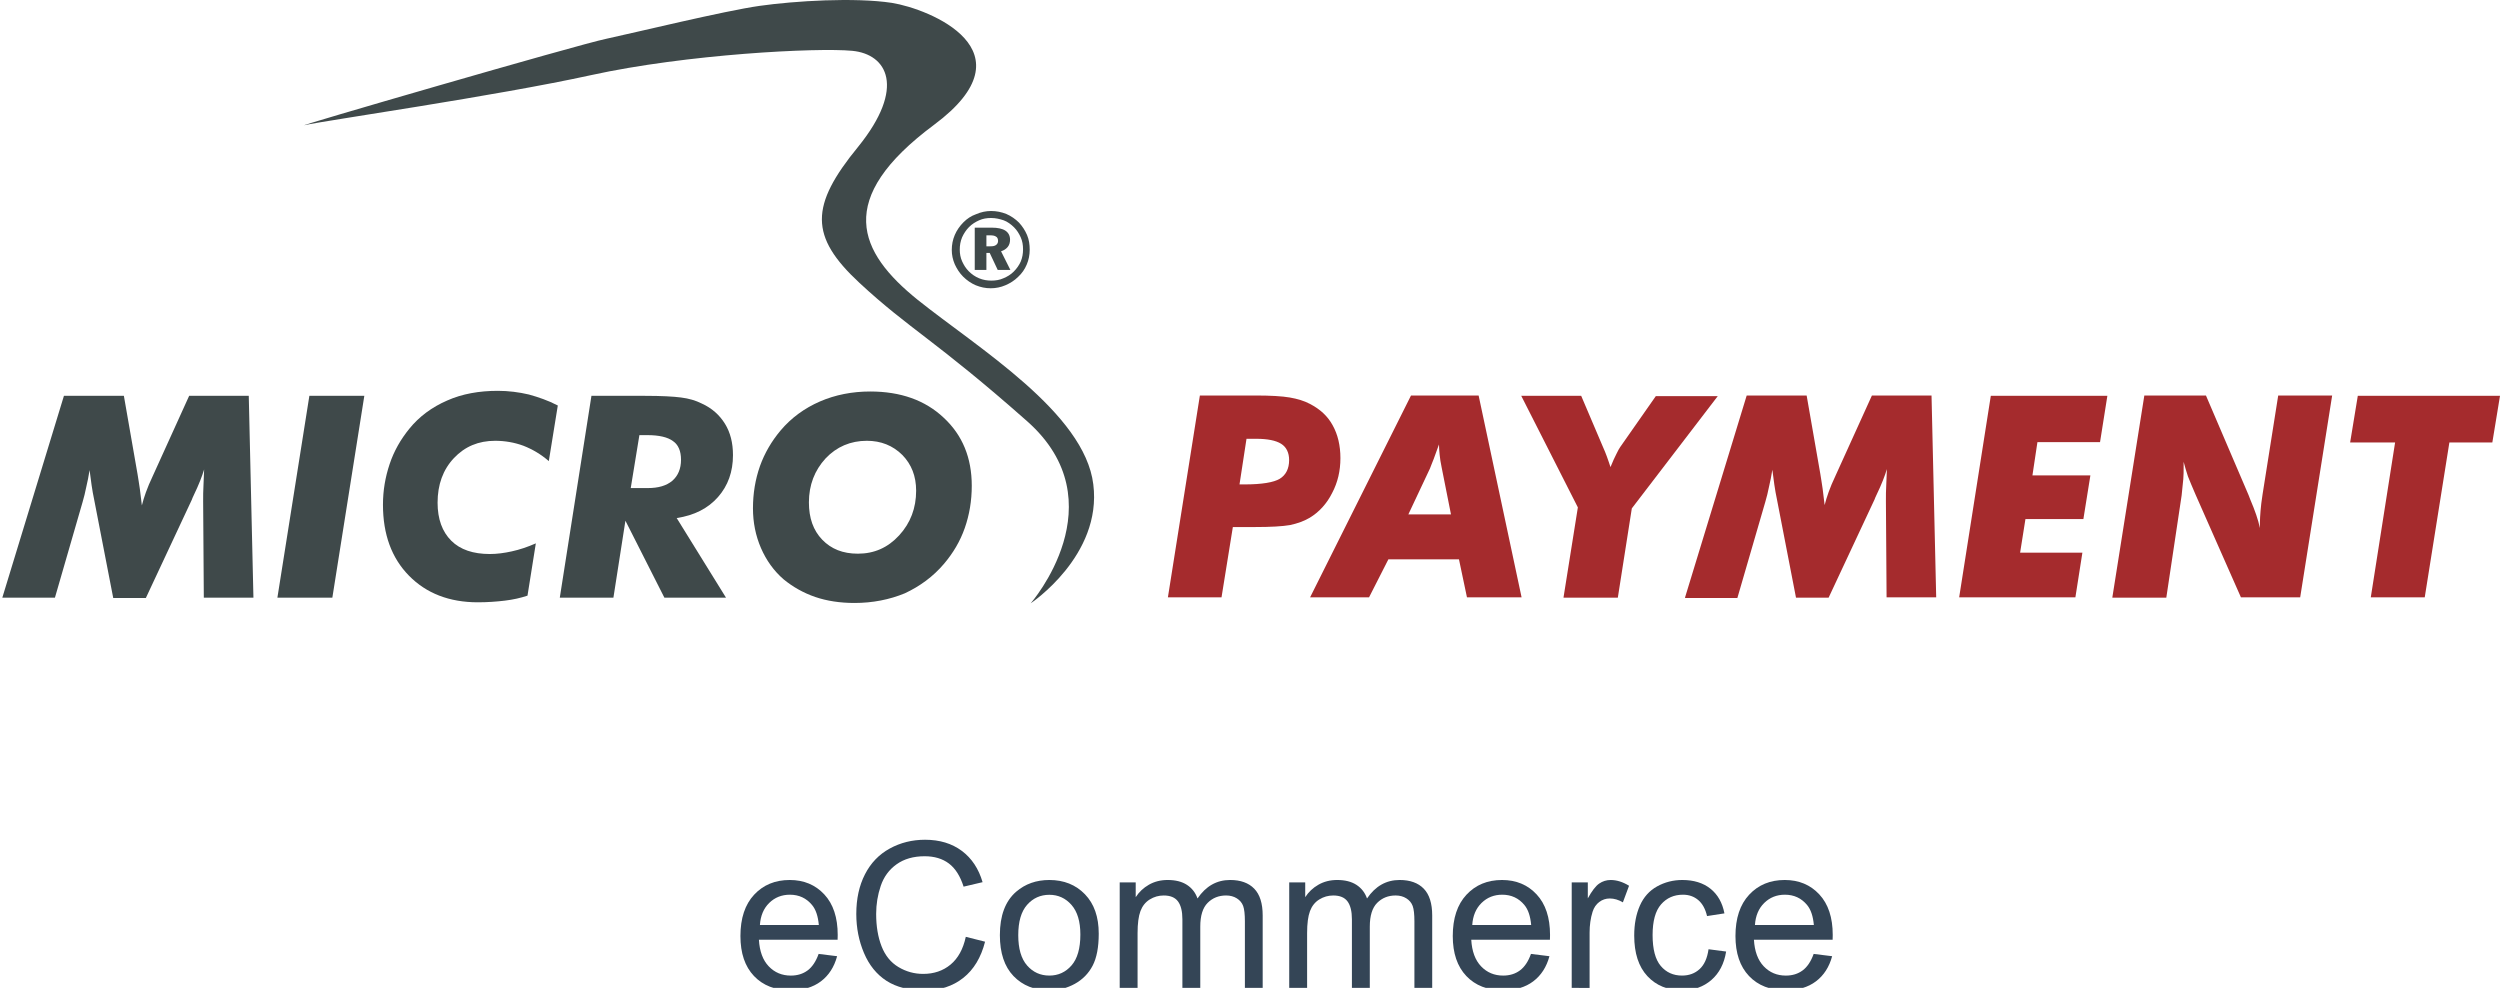
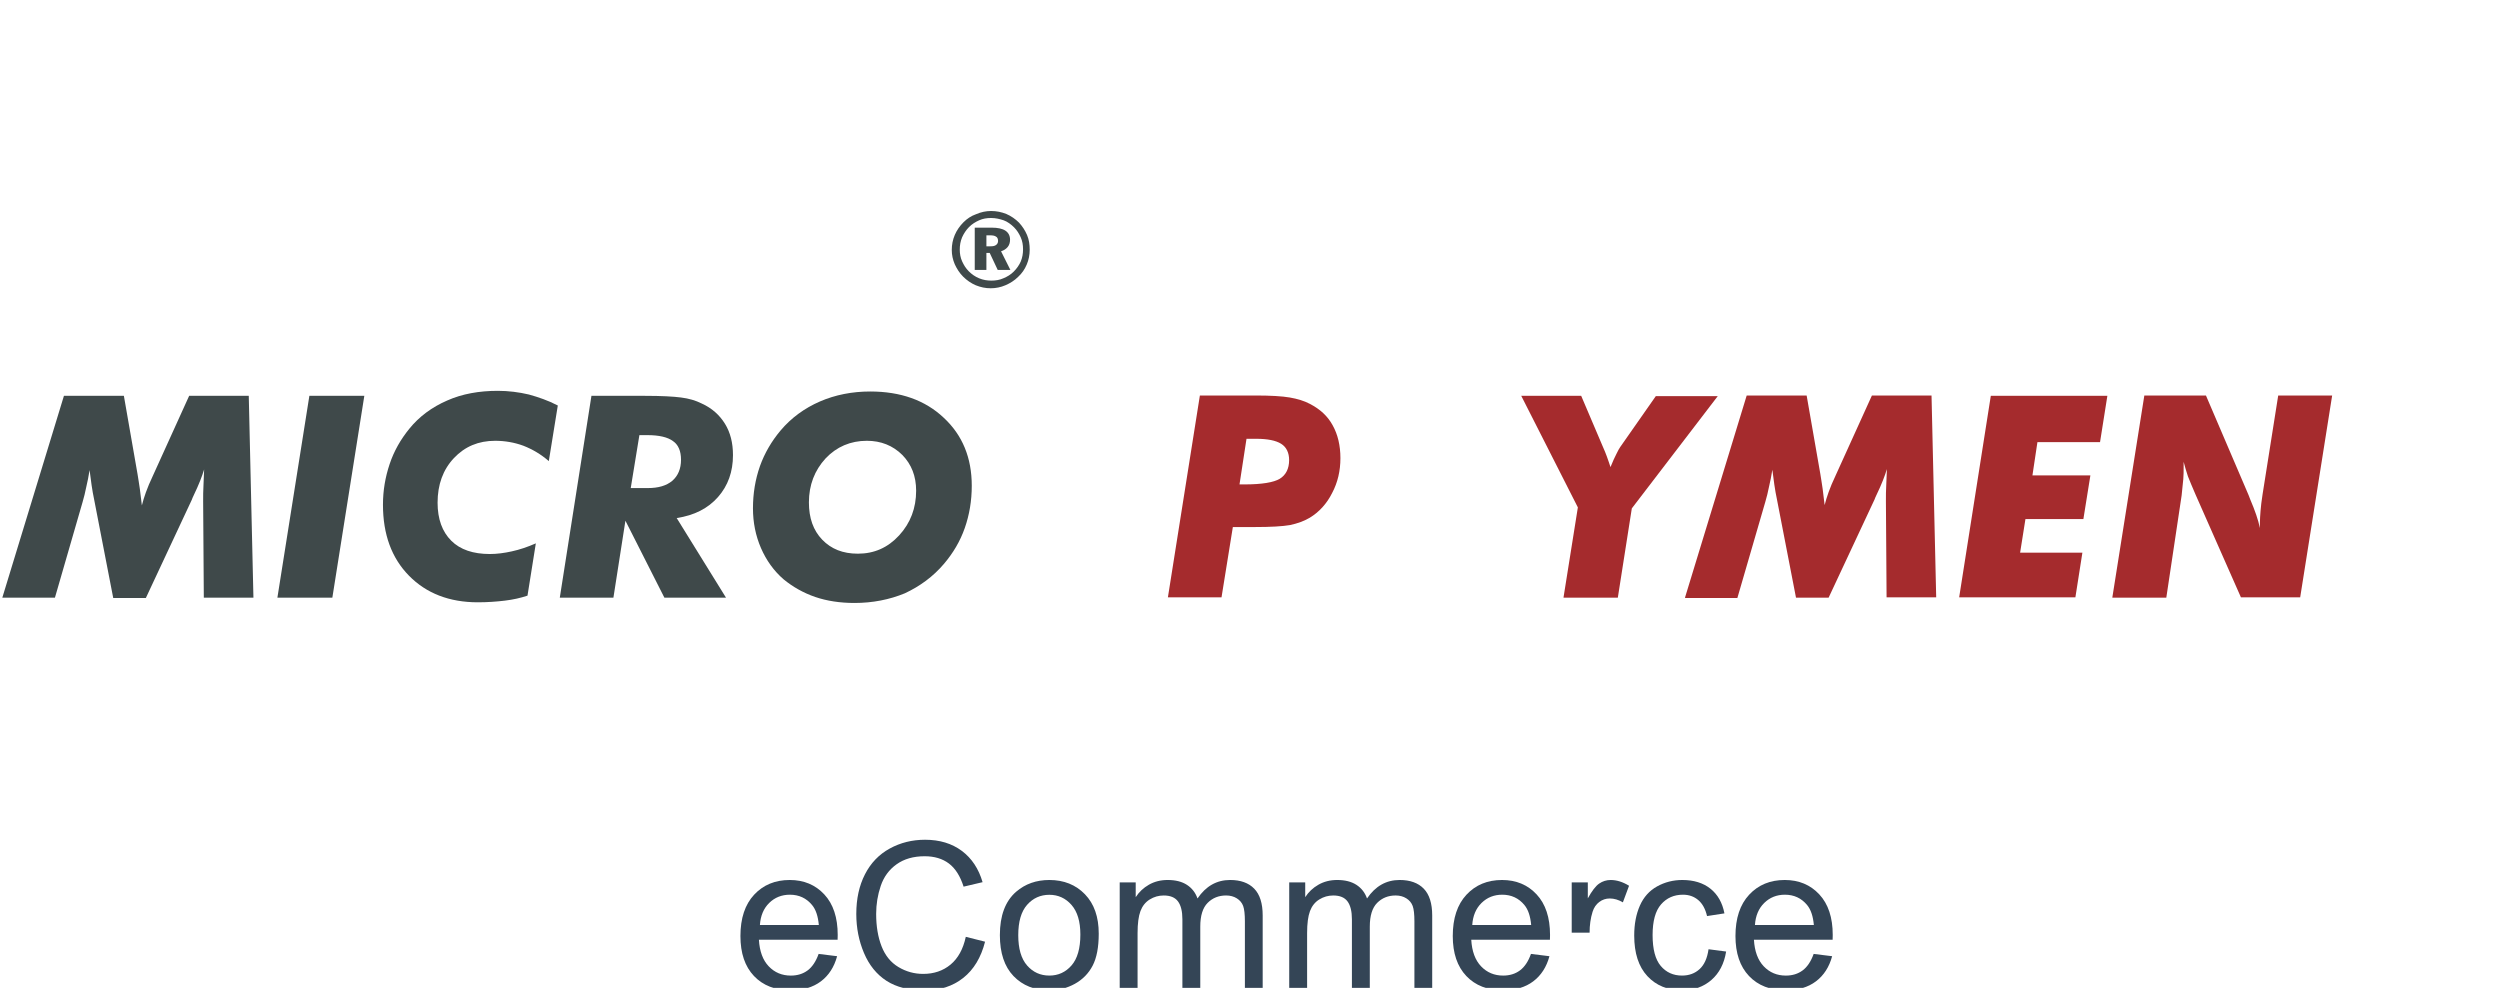
<svg xmlns="http://www.w3.org/2000/svg" version="1.1" id="Ebene_1" x="0px" y="0px" viewBox="0 0 400 158.064" style="enable-background:new 0 0 400 158.064;" xml:space="preserve">
  <g id="COLOR_3_">
    <path style="fill:#3F494A;" d="M0.371,95.623l9.858-32.29h9.591l2.185,12.522c0.107,0.746,0.266,1.545,0.373,2.398   s0.213,1.705,0.32,2.611c0.16-0.639,0.373-1.332,0.639-2.078s0.639-1.652,1.172-2.771l5.755-12.682h9.538l0.746,32.29h-7.939   l-0.107-15.399c0-0.853,0-1.705,0.053-2.558c0.053-0.853,0.053-1.705,0.107-2.558c-0.32,1.066-0.853,2.451-1.652,4.103   c-0.16,0.32-0.266,0.586-0.32,0.746l-7.353,15.719h-5.222l-3.037-15.665c-0.16-0.799-0.32-1.599-0.426-2.398   c-0.107-0.799-0.213-1.599-0.32-2.398c-0.16,0.959-0.32,1.865-0.533,2.717c-0.16,0.853-0.373,1.652-0.586,2.398L8.79,95.623H0.371   L0.371,95.623z" />
    <polygon style="fill:#3F494A;" points="44.384,95.623 49.499,63.333 58.291,63.333 53.176,95.623  " />
    <path style="fill:#3F494A;" d="M89.249,64.878l-1.439,8.898c-1.226-1.066-2.558-1.865-4.05-2.451   c-1.439-0.533-2.984-0.799-4.529-0.799c-2.664,0-4.849,0.906-6.607,2.771c-1.758,1.865-2.611,4.263-2.611,7.14   c0,2.611,0.746,4.636,2.185,6.074c1.439,1.439,3.517,2.131,6.181,2.131c1.119,0,2.344-0.16,3.517-0.426   c1.226-0.266,2.504-0.693,3.836-1.279L84.4,95.303c-1.119,0.373-2.291,0.639-3.623,0.799c-1.332,0.16-2.771,0.266-4.316,0.266   c-4.582,0-8.259-1.439-11.03-4.263c-2.771-2.824-4.156-6.607-4.156-11.349c0-2.291,0.373-4.423,1.066-6.501   c0.693-2.078,1.758-3.943,3.144-5.648c1.599-1.971,3.623-3.463,6.074-4.529c2.398-1.066,5.115-1.545,8.099-1.545   c1.705,0,3.357,0.213,4.955,0.586C86.158,63.546,87.703,64.079,89.249,64.878L89.249,64.878z" />
    <path style="fill-rule:evenodd;clip-rule:evenodd;fill:#3F494A;" d="M98.147,95.623h-8.579l5.062-32.29h8.579   c2.611,0,4.529,0.107,5.755,0.266c1.279,0.16,2.344,0.48,3.304,0.959c1.652,0.746,2.877,1.865,3.73,3.25   c0.853,1.385,1.279,3.037,1.279,5.009c0,2.664-0.799,4.902-2.398,6.714c-1.599,1.812-3.783,2.931-6.607,3.357l7.886,12.735H106.3   l-6.234-12.309L98.147,95.623L98.147,95.623z M100.918,78.092h2.717c1.705,0,2.984-0.373,3.943-1.172   c0.906-0.799,1.385-1.918,1.385-3.357c0-1.385-0.426-2.398-1.279-2.984c-0.853-0.639-2.238-0.959-4.103-0.959h-1.279   L100.918,78.092L100.918,78.092z" />
    <path style="fill-rule:evenodd;clip-rule:evenodd;fill:#3F494A;" d="M138.696,70.526c-2.611,0-4.849,0.959-6.607,2.824   c-1.758,1.918-2.664,4.263-2.664,7.033c0,2.504,0.693,4.476,2.131,5.968c1.439,1.492,3.304,2.238,5.701,2.238   c2.611,0,4.796-0.959,6.607-2.931c1.812-1.971,2.717-4.369,2.717-7.14c0-2.344-0.746-4.209-2.185-5.701   C142.852,71.272,140.934,70.526,138.696,70.526L138.696,70.526z M136.725,96.475c-2.291,0-4.423-0.32-6.287-0.959   s-3.57-1.599-5.062-2.824c-1.545-1.332-2.771-3.037-3.623-5.009c-0.853-1.972-1.279-4.103-1.279-6.341   c0-2.398,0.373-4.636,1.119-6.767c0.746-2.078,1.865-3.996,3.304-5.701c1.705-2.025,3.836-3.57,6.287-4.636   c2.451-1.066,5.169-1.599,8.046-1.599c4.849,0,8.792,1.385,11.776,4.209c2.984,2.771,4.476,6.394,4.476,10.87   c0,2.398-0.373,4.636-1.119,6.767s-1.865,3.996-3.304,5.701c-1.758,2.078-3.89,3.623-6.287,4.742   C142.319,95.943,139.602,96.475,136.725,96.475L136.725,96.475z" />
    <path style="fill-rule:evenodd;clip-rule:evenodd;fill:#A52B2D;" d="M198.321,77.506h0.799c2.771,0,4.689-0.32,5.648-0.906   c0.959-0.586,1.492-1.599,1.492-2.984c0-1.172-0.426-2.078-1.279-2.611s-2.185-0.799-3.996-0.799h-1.545L198.321,77.506   L198.321,77.506z M186.865,95.57l5.115-32.29h8.845c2.451,0,4.316,0.107,5.542,0.32c1.226,0.213,2.291,0.533,3.197,1.012   c1.652,0.853,2.877,1.972,3.677,3.463c0.799,1.439,1.226,3.197,1.226,5.222s-0.426,3.89-1.332,5.595   c-0.853,1.705-2.078,3.037-3.57,3.943c-0.906,0.533-1.918,0.906-3.144,1.172c-1.226,0.213-3.09,0.32-5.648,0.32h-1.226h-2.291   l-1.812,11.243L186.865,95.57L186.865,95.57z" />
-     <path style="fill-rule:evenodd;clip-rule:evenodd;fill:#A52B2D;" d="M209.617,95.57l16.145-32.29h10.817l6.874,32.29h-8.739   l-1.279-6.074h-11.296l-3.09,6.074L209.617,95.57L209.617,95.57z M225.336,82.302h6.82l-1.492-7.513   c-0.16-0.746-0.266-1.439-0.32-2.025c-0.053-0.586-0.107-1.119-0.107-1.652c-0.32,0.906-0.586,1.652-0.853,2.344   c-0.266,0.693-0.48,1.172-0.586,1.492L225.336,82.302L225.336,82.302z" />
    <path style="fill:#A52B2D;" d="M250.166,95.57l2.291-14.387l-9.058-17.85h9.591l3.517,8.259c0.213,0.426,0.373,0.906,0.586,1.439   s0.373,1.119,0.586,1.705c0.373-0.906,0.693-1.652,0.959-2.131c0.266-0.533,0.426-0.853,0.586-1.066l5.701-8.152h9.911   l-13.747,17.957l-2.238,14.28h-8.685V95.57z" />
    <path style="fill:#A52B2D;" d="M269.614,95.57l9.858-32.29h9.591l2.185,12.522c0.107,0.746,0.266,1.545,0.373,2.398   c0.107,0.853,0.213,1.705,0.32,2.611c0.16-0.639,0.373-1.332,0.639-2.078s0.639-1.652,1.172-2.771l5.755-12.682h9.538l0.746,32.29   h-7.939l-0.107-15.399c0-0.853,0-1.705,0.053-2.558c0.053-0.853,0.053-1.705,0.107-2.558c-0.32,1.066-0.853,2.451-1.652,4.103   c-0.16,0.32-0.266,0.586-0.32,0.746l-7.353,15.719h-5.222l-3.037-15.665c-0.16-0.799-0.32-1.599-0.426-2.398   c-0.107-0.799-0.213-1.599-0.32-2.398c-0.16,0.959-0.32,1.865-0.533,2.717c-0.16,0.853-0.373,1.652-0.586,2.398l-4.476,15.399   h-8.366V95.57z" />
    <polygon style="fill:#A52B2D;" points="323.218,88.429 333.182,88.429 332.063,95.57 313.467,95.57 318.529,63.333 337.178,63.333    336.006,70.739 325.989,70.739 325.189,76.068 334.461,76.068 333.342,83.048 324.071,83.048  " />
    <path style="fill-rule:evenodd;clip-rule:evenodd;fill:#A52B2D;" d="M337.978,95.57l5.115-32.29h9.858l6.82,15.932   c0.053,0.107,0.16,0.373,0.266,0.693c0.746,1.758,1.279,3.25,1.545,4.582v-0.799c0-0.586,0.053-1.226,0.107-1.972   c0.053-0.693,0.16-1.599,0.32-2.611l2.504-15.825h8.632l-5.115,32.29h-9.484l-7.247-16.411c-0.533-1.172-0.906-2.185-1.226-2.931   c-0.266-0.799-0.48-1.545-0.693-2.344v0.906c0,0.586,0,1.226-0.053,1.865c-0.053,0.639-0.16,1.545-0.266,2.611l-2.451,16.358   h-8.632V95.57z" />
-     <polygon style="fill:#A52B2D;" points="379.326,95.57 383.216,70.793 376.022,70.793 377.248,63.333 400,63.333 398.774,70.793    391.901,70.793 387.958,95.57  " />
    <path style="fill-rule:evenodd;clip-rule:evenodd;fill:#3F494A;" d="M157.825,37.597v1.812h0.639c0.426,0,0.693-0.053,0.906-0.213   c0.213-0.16,0.32-0.373,0.32-0.639c0-0.32-0.107-0.586-0.32-0.693c-0.213-0.16-0.533-0.213-1.012-0.213h-0.533V37.597z    M155.96,36.424h2.717c0.959,0,1.705,0.16,2.185,0.48s0.746,0.799,0.746,1.439c0,0.426-0.107,0.853-0.373,1.172   s-0.586,0.533-1.066,0.693l1.492,2.984h-2.025l-1.279-2.717h-0.533v2.717h-1.865V36.424L155.96,36.424z M158.571,34.879   c-0.693,0-1.332,0.107-1.918,0.373c-0.586,0.266-1.119,0.586-1.599,1.066c-0.48,0.48-0.853,1.066-1.119,1.652   c-0.266,0.639-0.373,1.279-0.373,1.972c0,0.639,0.107,1.279,0.373,1.865s0.586,1.119,1.066,1.599   c0.48,0.48,1.012,0.853,1.652,1.119c0.639,0.266,1.279,0.373,1.971,0.373s1.332-0.107,1.918-0.373   c0.639-0.266,1.172-0.586,1.652-1.066c0.48-0.48,0.853-1.012,1.119-1.599c0.266-0.639,0.373-1.279,0.373-1.972   c0-0.693-0.107-1.332-0.373-1.918s-0.586-1.119-1.066-1.599c-0.48-0.48-1.066-0.906-1.652-1.119   C159.956,35.039,159.317,34.879,158.571,34.879L158.571,34.879z M158.571,33.76c0.853,0,1.652,0.16,2.451,0.48   c0.746,0.32,1.439,0.799,2.025,1.385c0.533,0.586,0.959,1.226,1.279,1.972c0.32,0.746,0.426,1.545,0.426,2.344   c0,0.853-0.16,1.652-0.48,2.398c-0.32,0.746-0.746,1.385-1.385,1.972c-0.586,0.586-1.279,1.012-2.025,1.332s-1.545,0.48-2.344,0.48   c-0.853,0-1.599-0.16-2.398-0.48c-0.746-0.32-1.439-0.799-2.025-1.385c-0.586-0.586-1.012-1.279-1.332-1.972   c-0.32-0.746-0.48-1.492-0.48-2.291c0-0.853,0.16-1.652,0.48-2.398c0.32-0.746,0.799-1.439,1.385-2.025   c0.586-0.586,1.226-1.012,1.972-1.279C156.972,33.92,157.772,33.76,158.571,33.76L158.571,33.76z" />
-     <path style="fill:#3F494A;" d="M164.912,96.529c0,0,14.12-16.145-0.586-29.146c-14.706-13.001-18.756-14.653-26.802-22.113   c-8.046-7.46-7.939-12.362-0.213-21.793c7.673-9.485,4.636-14.813-0.959-15.346s-26.482,0.533-41.775,3.89   s-42.787,7.3-45.771,7.993C45.822,20.706,92.552,7.118,96.975,6.213c4.476-0.959,18.916-4.476,24.564-5.275   c5.648-0.799,15.186-1.385,21.154-0.48c5.968,0.959,22.752,7.62,6.767,19.502s-12.149,20.354-2.611,28.027   c9.591,7.673,26.695,18.063,28.081,29.519C176.368,88.909,164.912,96.529,164.912,96.529L164.912,96.529z" />
  </g>
  <g>
    <path style="fill:#344556;" d="M130.981,152.626l2.957,0.366c-0.466,1.728-1.33,3.068-2.591,4.022   c-1.261,0.953-2.872,1.431-4.833,1.431c-2.47,0-4.428-0.761-5.875-2.281c-1.447-1.521-2.17-3.654-2.17-6.399   c0-2.84,0.731-5.045,2.194-6.613c1.463-1.568,3.36-2.354,5.691-2.354c2.258,0,4.102,0.769,5.533,2.306s2.146,3.699,2.146,6.486   c0,0.17-0.006,0.424-0.016,0.763h-12.591c0.106,1.855,0.63,3.275,1.574,4.261c0.943,0.986,2.12,1.479,3.53,1.479   c1.049,0,1.945-0.275,2.687-0.826S130.547,153.835,130.981,152.626z M121.586,148.001h9.427c-0.127-1.42-0.487-2.485-1.081-3.195   c-0.912-1.103-2.093-1.653-3.545-1.653c-1.314,0-2.419,0.439-3.315,1.319C122.176,145.351,121.681,146.528,121.586,148.001z" />
    <path style="fill:#344556;" d="M154.527,149.892l3.084,0.779c-0.646,2.533-1.81,4.465-3.49,5.795s-3.733,1.995-6.16,1.995   c-2.512,0-4.555-0.512-6.129-1.534c-1.574-1.022-2.772-2.504-3.593-4.443s-1.232-4.022-1.232-6.248   c0-2.427,0.463-4.544,1.391-6.352c0.927-1.807,2.247-3.18,3.958-4.117c1.712-0.938,3.596-1.407,5.652-1.407   c2.332,0,4.292,0.594,5.882,1.78c1.59,1.188,2.697,2.856,3.323,5.008l-3.037,0.716c-0.541-1.695-1.325-2.931-2.353-3.704   c-1.028-0.773-2.321-1.161-3.879-1.161c-1.792,0-3.289,0.43-4.491,1.288c-1.203,0.858-2.048,2.011-2.536,3.458   c-0.488,1.446-0.731,2.938-0.731,4.476c0,1.981,0.289,3.712,0.866,5.19s1.476,2.583,2.695,3.314s2.539,1.098,3.959,1.098   c1.727,0,3.19-0.498,4.388-1.495C153.292,153.332,154.103,151.853,154.527,149.892z" />
    <path style="fill:#344556;" d="M159.98,149.622c0-3.126,0.869-5.442,2.607-6.947c1.452-1.25,3.222-1.876,5.31-1.876   c2.321,0,4.218,0.761,5.691,2.281c1.473,1.521,2.21,3.623,2.21,6.304c0,2.173-0.326,3.882-0.978,5.127   c-0.652,1.246-1.601,2.213-2.846,2.902c-1.246,0.688-2.605,1.033-4.078,1.033c-2.364,0-4.274-0.758-5.731-2.273   C160.708,154.657,159.98,152.473,159.98,149.622z M162.921,149.622c0,2.163,0.471,3.781,1.415,4.857s2.13,1.613,3.562,1.613   c1.42,0,2.602-0.54,3.545-1.621s1.415-2.729,1.415-4.944c0-2.088-0.475-3.67-1.423-4.746c-0.949-1.075-2.128-1.613-3.537-1.613   c-1.431,0-2.618,0.535-3.562,1.605S162.921,147.46,162.921,149.622z" />
    <path style="fill:#344556;" d="M179.153,158.064V141.18h2.56v2.369c0.53-0.827,1.234-1.492,2.114-1.995   c0.879-0.504,1.881-0.756,3.005-0.756c1.25,0,2.276,0.26,3.076,0.779s1.365,1.245,1.693,2.178c1.335-1.971,3.073-2.957,5.214-2.957   c1.674,0,2.962,0.464,3.863,1.392s1.351,2.355,1.351,4.284v11.59h-2.846v-10.636c0-1.145-0.093-1.969-0.278-2.473   c-0.186-0.503-0.522-0.908-1.01-1.216c-0.488-0.308-1.06-0.461-1.717-0.461c-1.188,0-2.173,0.395-2.957,1.185   c-0.785,0.789-1.177,2.054-1.177,3.791v9.81h-2.861v-10.97c0-1.271-0.233-2.226-0.7-2.861c-0.467-0.637-1.229-0.954-2.29-0.954   c-0.805,0-1.55,0.212-2.233,0.636s-1.179,1.044-1.487,1.86c-0.307,0.816-0.461,1.992-0.461,3.529v8.76H179.153z" />
    <path style="fill:#344556;" d="M206.275,158.064V141.18h2.56v2.369c0.529-0.827,1.234-1.492,2.114-1.995   c0.88-0.504,1.881-0.756,3.005-0.756c1.25,0,2.275,0.26,3.076,0.779c0.8,0.52,1.364,1.245,1.693,2.178   c1.335-1.971,3.073-2.957,5.215-2.957c1.674,0,2.962,0.464,3.863,1.392c0.9,0.928,1.351,2.355,1.351,4.284v11.59h-2.846v-10.636   c0-1.145-0.093-1.969-0.278-2.473c-0.186-0.503-0.521-0.908-1.009-1.216c-0.488-0.308-1.061-0.461-1.718-0.461   c-1.187,0-2.173,0.395-2.957,1.185c-0.784,0.789-1.176,2.054-1.176,3.791v9.81h-2.862v-10.97c0-1.271-0.233-2.226-0.699-2.861   c-0.467-0.637-1.229-0.954-2.289-0.954c-0.806,0-1.551,0.212-2.234,0.636s-1.179,1.044-1.486,1.86s-0.461,1.992-0.461,3.529v8.76   H206.275z" />
    <path style="fill:#344556;" d="M244.955,152.626l2.957,0.366c-0.467,1.728-1.33,3.068-2.591,4.022   c-1.262,0.953-2.873,1.431-4.833,1.431c-2.47,0-4.428-0.761-5.875-2.281c-1.446-1.521-2.17-3.654-2.17-6.399   c0-2.84,0.731-5.045,2.194-6.613c1.462-1.568,3.359-2.354,5.691-2.354c2.257,0,4.102,0.769,5.532,2.306s2.146,3.699,2.146,6.486   c0,0.17-0.006,0.424-0.016,0.763H235.4c0.105,1.855,0.631,3.275,1.574,4.261c0.943,0.986,2.119,1.479,3.529,1.479   c1.049,0,1.944-0.275,2.687-0.826S244.521,153.835,244.955,152.626z M235.56,148.001h9.428c-0.128-1.42-0.488-2.485-1.081-3.195   c-0.912-1.103-2.094-1.653-3.546-1.653c-1.314,0-2.419,0.439-3.314,1.319S235.654,146.528,235.56,148.001z" />
-     <path style="fill:#344556;" d="M251.474,158.064V141.18h2.576v2.56c0.656-1.197,1.264-1.987,1.82-2.369   c0.556-0.381,1.168-0.572,1.836-0.572c0.964,0,1.944,0.308,2.941,0.922l-0.986,2.655c-0.699-0.413-1.398-0.62-2.099-0.62   c-0.625,0-1.187,0.188-1.685,0.564c-0.499,0.377-0.854,0.898-1.065,1.566c-0.318,1.018-0.477,2.13-0.477,3.338v8.84H251.474z" />
+     <path style="fill:#344556;" d="M251.474,158.064V141.18h2.576v2.56c0.656-1.197,1.264-1.987,1.82-2.369   c0.556-0.381,1.168-0.572,1.836-0.572c0.964,0,1.944,0.308,2.941,0.922l-0.986,2.655c-0.699-0.413-1.398-0.62-2.099-0.62   c-0.625,0-1.187,0.188-1.685,0.564c-0.499,0.377-0.854,0.898-1.065,1.566c-0.318,1.018-0.477,2.13-0.477,3.338H251.474z" />
    <path style="fill:#344556;" d="M273.366,151.879l2.813,0.366c-0.308,1.939-1.095,3.457-2.36,4.555   c-1.267,1.097-2.822,1.646-4.667,1.646c-2.311,0-4.168-0.756-5.572-2.266c-1.404-1.511-2.106-3.675-2.106-6.494   c0-1.823,0.303-3.419,0.906-4.786c0.604-1.367,1.523-2.393,2.759-3.076c1.234-0.684,2.578-1.025,4.03-1.025   c1.833,0,3.333,0.464,4.499,1.392s1.913,2.244,2.241,3.95l-2.782,0.43c-0.265-1.134-0.733-1.987-1.406-2.56   c-0.674-0.572-1.486-0.858-2.44-0.858c-1.441,0-2.613,0.517-3.514,1.55c-0.901,1.033-1.352,2.668-1.352,4.904   c0,2.269,0.435,3.917,1.304,4.944c0.869,1.028,2.003,1.542,3.402,1.542c1.123,0,2.062-0.344,2.813-1.033   C272.688,154.371,273.164,153.31,273.366,151.879z" />
    <path style="fill:#344556;" d="M290.186,152.626l2.957,0.366c-0.467,1.728-1.33,3.068-2.591,4.022   c-1.262,0.953-2.873,1.431-4.833,1.431c-2.47,0-4.428-0.761-5.875-2.281c-1.446-1.521-2.17-3.654-2.17-6.399   c0-2.84,0.731-5.045,2.194-6.613c1.462-1.568,3.359-2.354,5.691-2.354c2.257,0,4.102,0.769,5.532,2.306s2.146,3.699,2.146,6.486   c0,0.17-0.006,0.424-0.016,0.763h-12.592c0.105,1.855,0.631,3.275,1.574,4.261c0.943,0.986,2.119,1.479,3.529,1.479   c1.049,0,1.944-0.275,2.687-0.826S289.751,153.835,290.186,152.626z M280.79,148.001h9.428c-0.128-1.42-0.488-2.485-1.081-3.195   c-0.912-1.103-2.094-1.653-3.546-1.653c-1.314,0-2.419,0.439-3.314,1.319S280.885,146.528,280.79,148.001z" />
  </g>
  <g>
</g>
  <g>
</g>
  <g>
</g>
  <g>
</g>
  <g>
</g>
  <g>
</g>
  <g>
</g>
  <g>
</g>
  <g>
</g>
  <g>
</g>
  <g>
</g>
</svg>